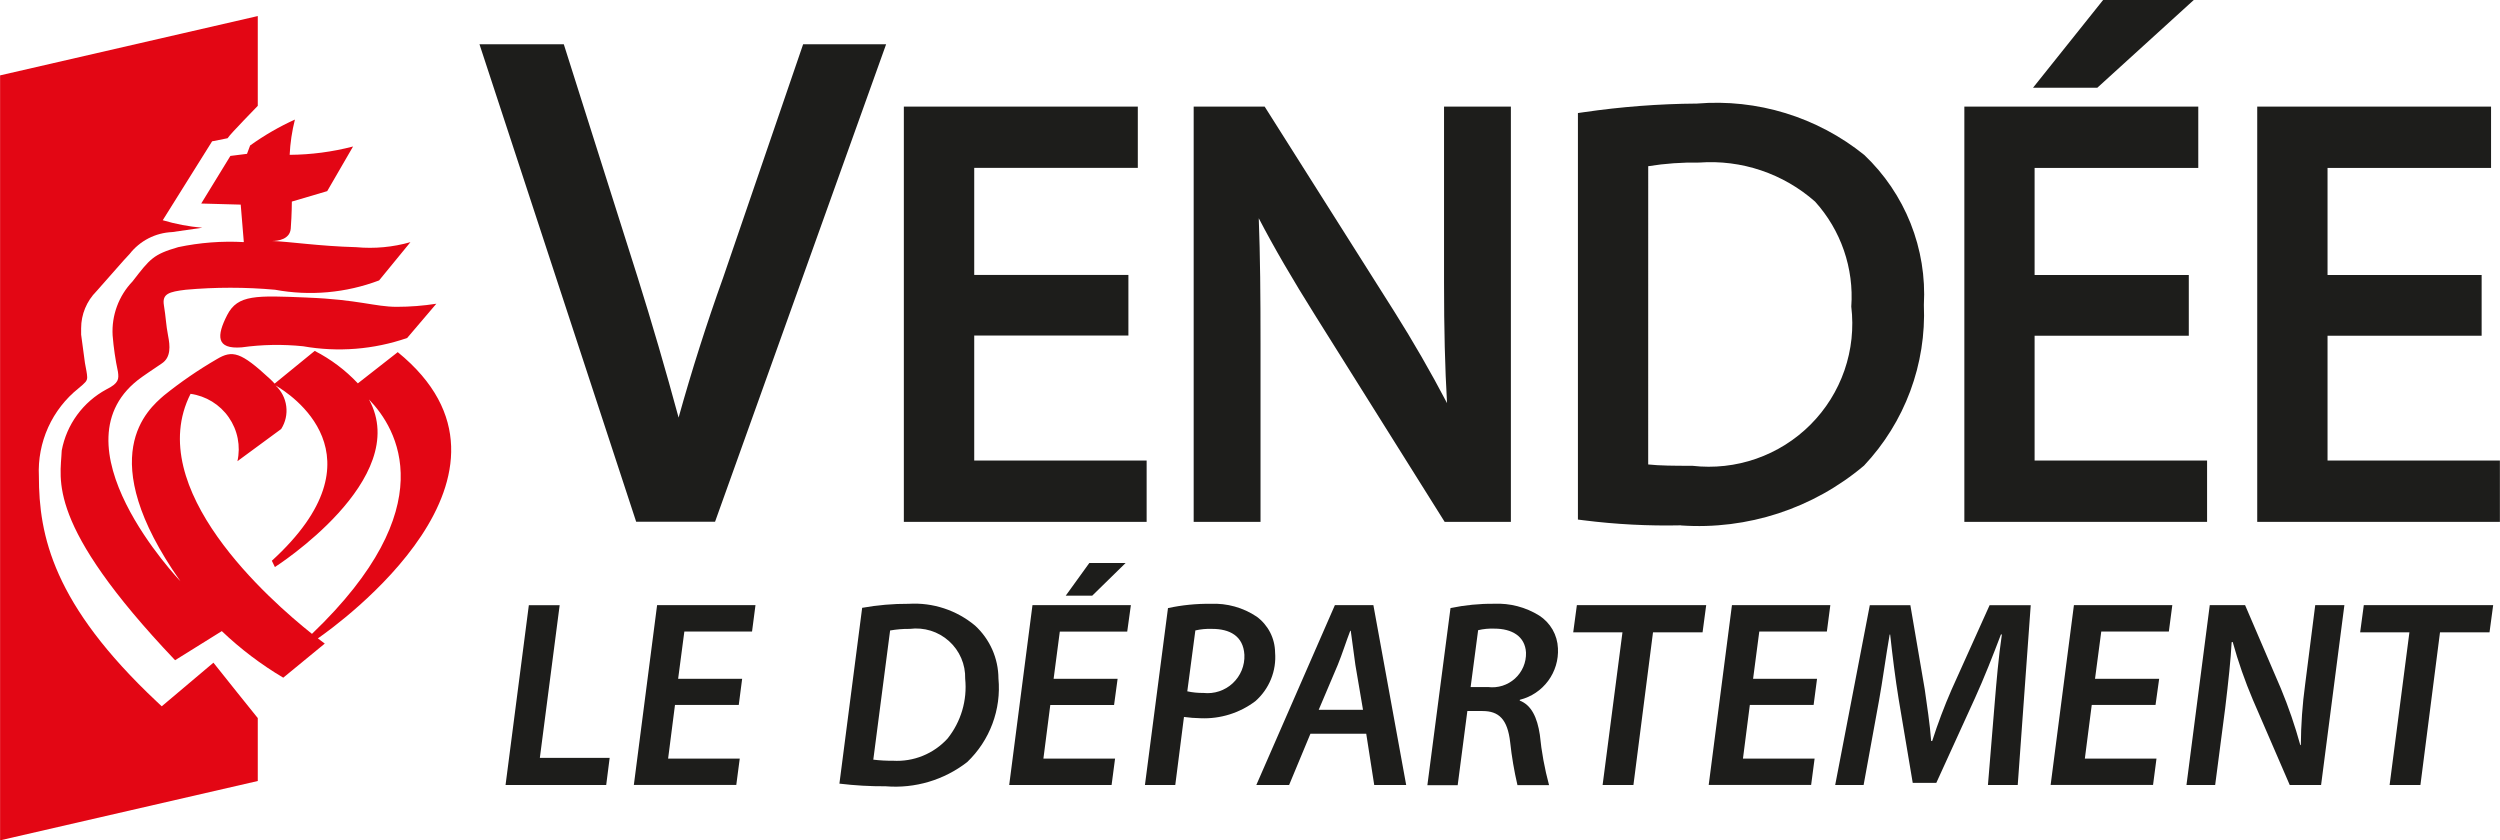
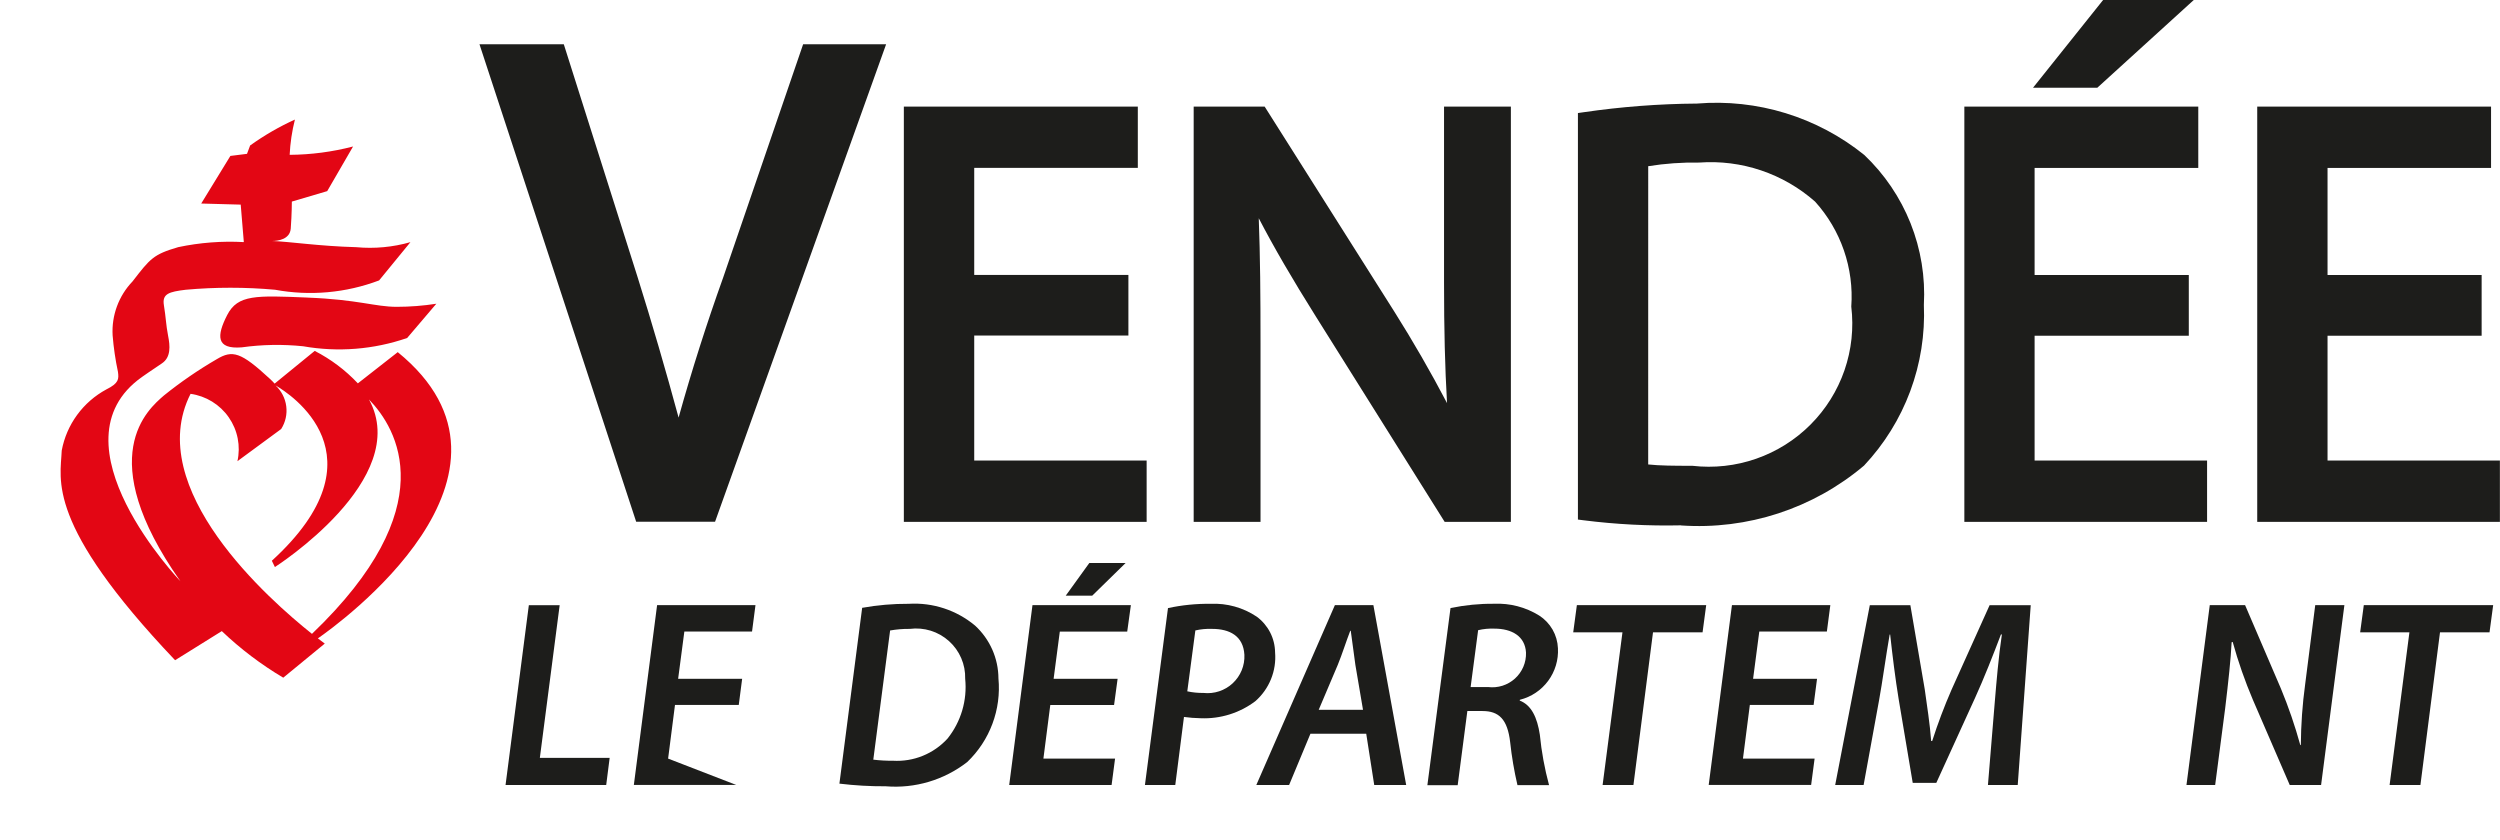
<svg xmlns="http://www.w3.org/2000/svg" width="119" height="40" viewBox="0 0 119 40" fill="none">
  <path d="M14.63 14.164C12.201 14.065 11.317 14.013 10.814 14.996C10.31 15.979 10.274 16.633 11.508 16.534C12.476 16.399 13.456 16.382 14.429 16.482C16.086 16.774 17.791 16.638 19.381 16.088L20.769 14.458C20.146 14.555 19.517 14.604 18.887 14.605C17.846 14.605 17.055 14.259 14.628 14.165" fill="#E30614" />
-   <path d="M7.69 33.612L7.46 33.396C2.533 28.767 1.851 25.502 1.851 22.668C1.812 21.869 1.963 21.073 2.292 20.344C2.622 19.615 3.121 18.974 3.747 18.476C4.06 18.212 4.15 18.14 4.15 17.956C4.146 17.862 4.135 17.769 4.117 17.676L4.044 17.282L3.862 15.928V15.626C3.862 14.966 4.123 14.334 4.589 13.866L5.876 12.407L6.172 12.086C6.414 11.777 6.72 11.524 7.069 11.344C7.418 11.165 7.803 11.064 8.195 11.047C8.195 11.047 9.029 10.923 9.63 10.84C8.991 10.786 8.36 10.666 7.746 10.483L10.096 6.727C10.096 6.727 10.641 6.614 10.832 6.58C10.974 6.357 12.254 5.062 12.27 5.038V0.764L0.004 3.588V40L12.27 37.176V34.181C12.147 34.024 10.506 31.992 10.159 31.544L7.699 33.62" fill="#E30614" />
  <path d="M18.942 16.755L17.034 18.248C16.443 17.619 15.748 17.097 14.98 16.703L13.072 18.26C13.002 18.181 12.927 18.106 12.85 18.035C11.462 16.749 11.065 16.651 10.32 17.096C9.438 17.608 8.596 18.186 7.802 18.826C7.061 19.471 4.384 21.696 8.587 27.667C8.587 27.667 2.298 21.092 6.761 17.942C6.761 17.942 7.255 17.596 7.701 17.301C8.147 17.007 8.097 16.46 7.999 15.969C7.902 15.478 7.894 15.082 7.802 14.531C7.71 13.981 8.046 13.889 8.842 13.792C10.256 13.665 11.679 13.665 13.092 13.792C14.753 14.099 16.466 13.945 18.045 13.348L19.537 11.526C18.7 11.765 17.826 11.847 16.959 11.766C15.181 11.718 13.8 11.5 12.948 11.472C13.228 11.472 13.8 11.396 13.84 10.877C13.892 10.185 13.892 9.595 13.892 9.595L15.575 9.098L16.806 6.973C15.82 7.229 14.807 7.363 13.788 7.37C13.815 6.803 13.899 6.241 14.038 5.691C13.288 6.032 12.574 6.445 11.906 6.925L11.757 7.323L10.966 7.422L9.578 9.688L11.458 9.74L11.606 11.524C10.559 11.466 9.509 11.547 8.483 11.764C7.295 12.111 7.148 12.31 6.31 13.394C5.983 13.735 5.73 14.139 5.567 14.582C5.404 15.024 5.334 15.495 5.361 15.966C5.408 16.547 5.492 17.125 5.614 17.696C5.661 18.042 5.661 18.239 5.064 18.535C4.515 18.832 4.038 19.247 3.67 19.751C3.302 20.255 3.052 20.834 2.938 21.447C2.887 22.831 2.143 24.908 8.334 31.426L10.558 30.041C11.446 30.888 12.427 31.631 13.483 32.258L15.459 30.635L15.131 30.387C16.062 29.745 26.059 22.556 18.928 16.758M14.843 30.166C12.846 28.576 6.785 23.255 9.071 18.746C9.435 18.798 9.784 18.924 10.097 19.116C10.409 19.308 10.679 19.563 10.888 19.864C11.098 20.165 11.243 20.506 11.314 20.865C11.385 21.224 11.381 21.595 11.302 21.952L13.384 20.421C13.589 20.098 13.675 19.713 13.625 19.334C13.576 18.955 13.395 18.605 13.113 18.345C13.784 18.729 18.42 21.686 12.94 26.692L13.085 26.991C13.085 26.991 19.649 22.809 17.563 19.014C18.91 20.399 21.146 24.145 14.848 30.173" fill="#E30614" />
  <path d="M78.454 22.108C78.993 22.167 79.701 22.172 80.49 22.172H80.556C81.581 22.29 82.619 22.176 83.593 21.836C84.567 21.497 85.452 20.942 86.18 20.212C86.908 19.483 87.461 18.599 87.797 17.626C88.133 16.653 88.244 15.617 88.121 14.595C88.186 13.689 88.066 12.779 87.77 11.92C87.474 11.061 87.007 10.271 86.397 9.596C85.648 8.935 84.775 8.431 83.828 8.111C82.882 7.792 81.88 7.665 80.884 7.738C80.071 7.725 79.258 7.782 78.455 7.911L78.454 22.108ZM80.015 25.006C78.467 25.04 76.919 24.96 75.383 24.766L75.109 24.731V5.381L75.38 5.342C77.165 5.081 78.966 4.943 80.771 4.93C83.643 4.692 86.497 5.568 88.738 7.375C89.701 8.288 90.454 9.4 90.944 10.632C91.434 11.864 91.65 13.188 91.576 14.512C91.636 15.912 91.415 17.31 90.926 18.623C90.437 19.937 89.689 21.14 88.728 22.162C86.307 24.208 83.18 25.23 80.015 25.011" fill="#1D1D1B" />
  <path d="M110.791 21.921V15.981H118.126V13.089H110.791V7.994H118.574V5.073H107.444V24.84H118.995V21.921H110.791ZM104.423 0H100.108L96.771 4.177H99.831L104.423 0ZM96.847 15.981H104.187V13.089H96.847V7.994H104.638V5.073H93.503V24.84H105.057V21.921H96.847V15.981Z" fill="#1D1D1B" />
  <path d="M68.736 5.073V13.44C68.736 15.69 68.78 17.489 68.879 19.188C68.101 17.704 67.264 16.251 66.37 14.833L60.197 5.073H56.819V24.841H60.001V16.328C60.001 14.063 59.985 12.193 59.917 10.388C60.636 11.772 61.517 13.285 62.625 15.05L68.766 24.841H71.918V5.073H68.736ZM46.373 15.973H53.712V13.087H46.373V7.992H54.16V5.073H43.023V24.841H54.58V21.92H46.373V15.973ZM34.425 13.205C33.637 15.403 32.928 17.628 32.301 19.877C31.694 17.632 31.042 15.4 30.346 13.181L26.837 2.107H22.823L30.282 24.836H34.036L42.179 2.107H38.229L34.425 13.205Z" fill="#1D1D1B" />
  <path d="M25.173 28.806H26.64L25.697 36.073H29.02L28.855 37.367H24.064L25.173 28.806Z" fill="#1D1D1B" />
-   <path d="M35.165 33.556H32.129L31.802 36.109H35.212L35.047 37.364H30.171L31.278 28.803H35.961L35.797 30.062H32.575L32.279 32.312H35.326L35.165 33.556Z" fill="#1D1D1B" />
+   <path d="M35.165 33.556H32.129L31.802 36.109L35.047 37.364H30.171L31.278 28.803H35.961L35.797 30.062H32.575L32.279 32.312H35.326L35.165 33.556Z" fill="#1D1D1B" />
  <path d="M41.569 36.159C41.879 36.197 42.19 36.214 42.501 36.211C42.986 36.24 43.472 36.161 43.922 35.978C44.373 35.795 44.776 35.514 45.103 35.156C45.745 34.352 46.046 33.331 45.943 32.309C45.952 31.972 45.888 31.638 45.755 31.328C45.621 31.018 45.423 30.741 45.172 30.516C44.921 30.29 44.624 30.121 44.302 30.021C43.979 29.921 43.639 29.892 43.304 29.935C42.991 29.931 42.678 29.957 42.369 30.011L41.569 36.159ZM41.039 28.932C41.771 28.801 42.515 28.737 43.259 28.741C44.405 28.672 45.534 29.044 46.414 29.779C46.763 30.1 47.041 30.489 47.233 30.921C47.424 31.354 47.524 31.821 47.526 32.294C47.595 33.026 47.497 33.764 47.239 34.453C46.982 35.142 46.572 35.764 46.04 36.273C44.938 37.13 43.552 37.542 42.159 37.427C41.423 37.431 40.687 37.389 39.956 37.301L41.039 28.932Z" fill="#1D1D1B" />
  <path d="M53.58 26.798L51.989 28.355H50.728L51.852 26.798H53.58ZM53.03 33.557H49.994L49.666 36.11H53.077L52.912 37.365H48.038L49.146 28.803H53.83L53.656 30.063H50.447L50.152 32.312H53.198L53.03 33.557Z" fill="#1D1D1B" />
  <path d="M56.515 32.907C56.768 32.962 57.026 32.987 57.284 32.984C57.536 33.012 57.791 32.985 58.031 32.906C58.272 32.826 58.493 32.696 58.678 32.523C58.863 32.35 59.009 32.14 59.105 31.906C59.201 31.672 59.245 31.42 59.233 31.167C59.181 30.264 58.524 29.935 57.697 29.935C57.428 29.924 57.16 29.949 56.899 30.009L56.515 32.907ZM55.596 28.945C56.263 28.801 56.944 28.733 57.627 28.741C58.404 28.706 59.172 28.92 59.818 29.352C60.086 29.548 60.305 29.805 60.457 30.1C60.609 30.395 60.69 30.722 60.694 31.054C60.73 31.488 60.663 31.924 60.499 32.328C60.336 32.731 60.08 33.091 59.752 33.378C59.005 33.941 58.085 34.227 57.15 34.188C56.885 34.183 56.62 34.163 56.357 34.127L55.943 37.365H54.499L55.596 28.945Z" fill="#1D1D1B" />
  <path d="M64.879 33.785L64.516 31.65C64.44 31.109 64.367 30.567 64.296 30.025H64.272C64.076 30.534 63.885 31.143 63.677 31.65L62.771 33.785H64.879ZM62.376 34.927L61.362 37.365H59.801L63.541 28.804H65.373L66.934 37.365H65.413L65.033 34.927H62.376Z" fill="#1D1D1B" />
  <path d="M70.002 32.703H70.829C71.059 32.732 71.293 32.711 71.515 32.642C71.736 32.572 71.94 32.455 72.112 32.3C72.284 32.144 72.42 31.953 72.511 31.74C72.602 31.527 72.645 31.296 72.638 31.065C72.595 30.279 71.958 29.923 71.133 29.923C70.873 29.912 70.612 29.937 70.359 29.997L70.002 32.703ZM69.044 28.944C69.725 28.802 70.418 28.733 71.114 28.739C71.871 28.704 72.622 28.9 73.266 29.3C73.529 29.469 73.747 29.699 73.903 29.97C74.058 30.241 74.145 30.545 74.158 30.857C74.188 31.412 74.024 31.96 73.694 32.407C73.364 32.855 72.887 33.174 72.347 33.309L72.337 33.347C72.9 33.563 73.173 34.16 73.296 34.972C73.376 35.783 73.523 36.586 73.735 37.373H72.231C72.074 36.7 71.958 36.017 71.884 35.33C71.759 34.236 71.346 33.845 70.569 33.845H69.846L69.386 37.375H67.943L69.044 28.944Z" fill="#1D1D1B" />
  <path d="M77.229 30.1H74.885L75.059 28.804H81.215L81.042 30.1H78.683L77.751 37.367H76.284L77.229 30.1Z" fill="#1D1D1B" />
  <path d="M86.328 33.556H83.292L82.965 36.109H86.375L86.21 37.364H81.334L82.441 28.803H87.124L86.959 30.062H83.742L83.447 32.312H86.491L86.328 33.556Z" fill="#1D1D1B" />
  <path d="M94.626 37.365L94.958 33.339C95.031 32.464 95.131 31.263 95.289 30.202H95.244C94.864 31.206 94.427 32.311 94.016 33.213L92.168 37.265H91.046L90.376 33.277C90.22 32.323 90.082 31.22 89.972 30.204H89.948C89.775 31.183 89.601 32.477 89.442 33.341L88.708 37.367H87.355L89.003 28.806H90.933L91.617 32.806C91.724 33.571 91.863 34.46 91.924 35.273H91.972C92.239 34.441 92.547 33.623 92.897 32.822L94.706 28.806H96.663L96.044 37.367L94.626 37.365Z" fill="#1D1D1B" />
-   <path d="M102.603 33.556H99.567L99.239 36.109H102.649L102.485 37.364H97.61L98.719 28.803H103.402L103.237 30.062H100.02L99.723 32.312H102.776L102.603 33.556Z" fill="#1D1D1B" />
  <path d="M104.076 37.365L105.185 28.804H106.866L108.574 32.783C108.936 33.657 109.243 34.553 109.494 35.465H109.52C109.526 34.496 109.595 33.529 109.726 32.569L110.205 28.804H111.593L110.484 37.365H108.991L107.239 33.315C106.858 32.417 106.536 31.496 106.276 30.556L106.226 30.57C106.186 31.384 106.071 32.439 105.919 33.709L105.442 37.365H104.076Z" fill="#1D1D1B" />
  <path d="M114.688 30.1H112.343L112.517 28.804H118.675L118.501 30.1H116.144L115.212 37.367H113.745L114.688 30.1Z" fill="#1D1D1B" />
</svg>